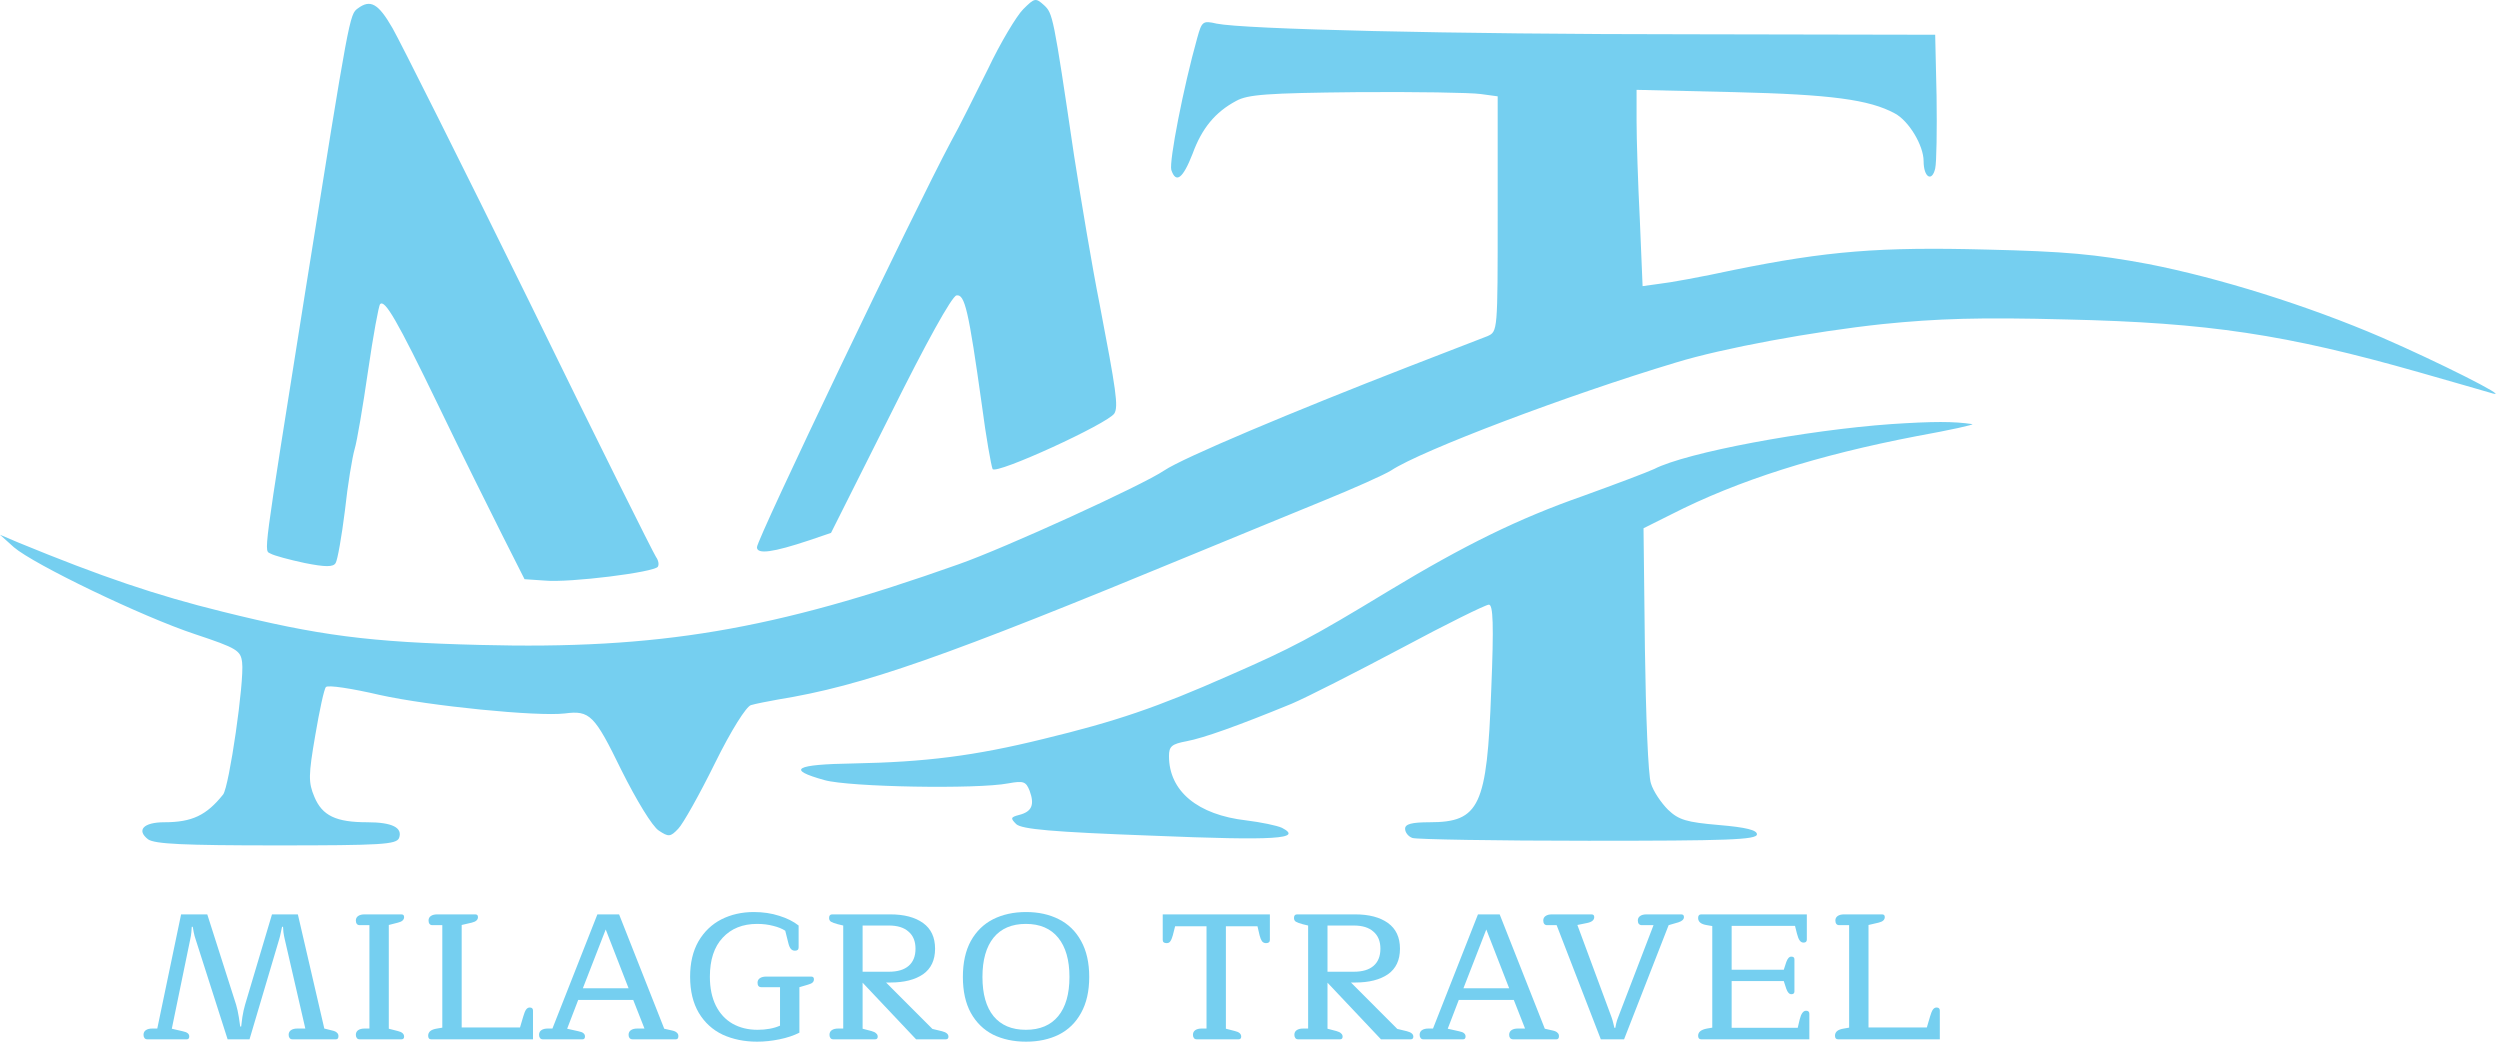
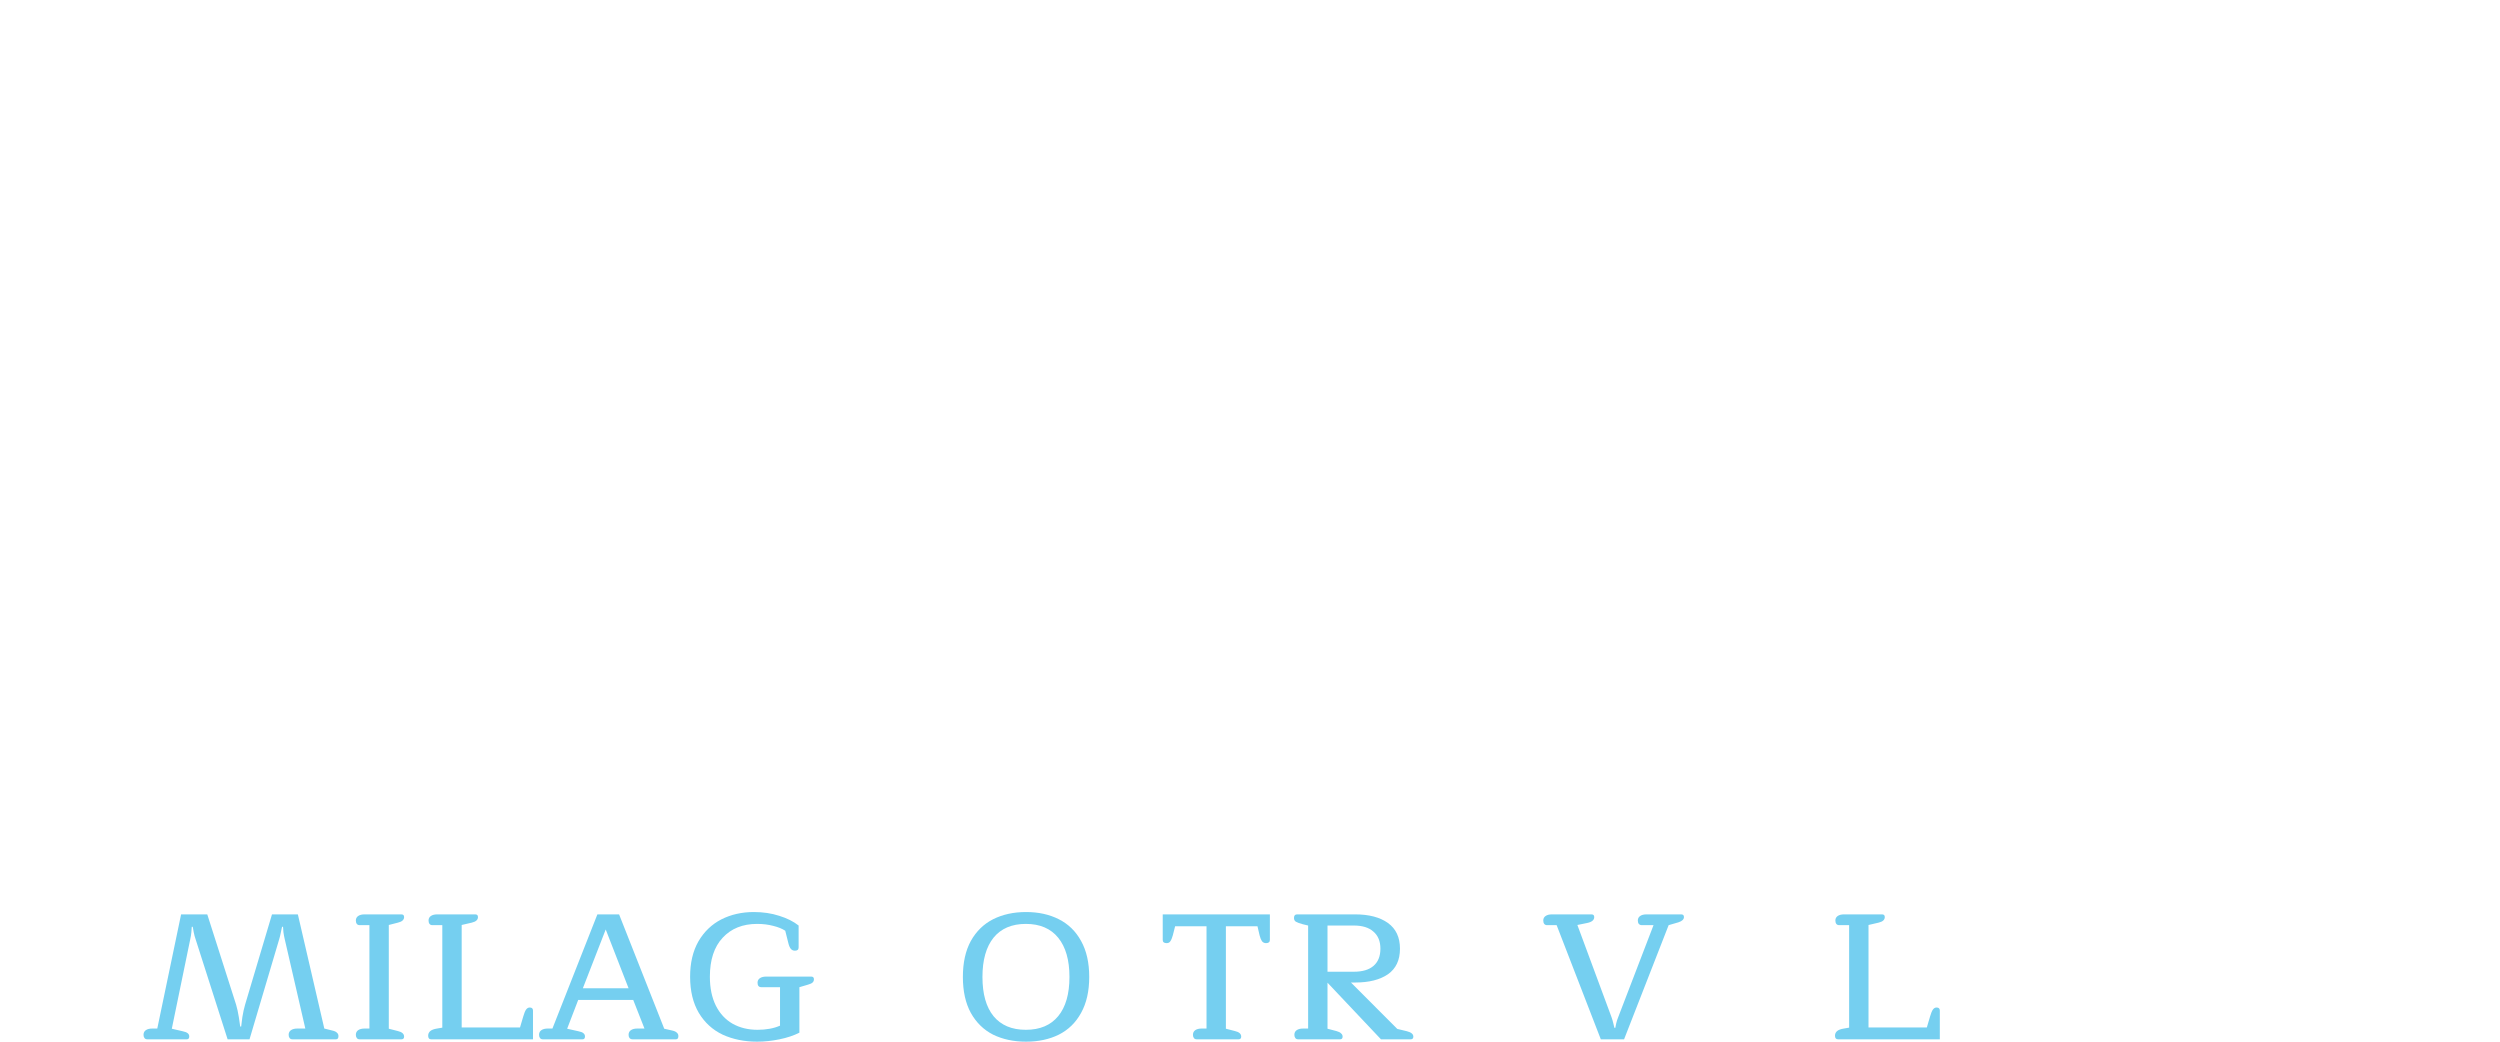
<svg xmlns="http://www.w3.org/2000/svg" viewBox="0 0 540.00 225.00" data-guides="{&quot;vertical&quot;:[],&quot;horizontal&quot;:[]}">
  <defs />
-   <path fill="#75cff0" stroke="none" fill-opacity="1" stroke-width="1" stroke-opacity="1" id="tSvg8d1400668" title="Path 1" d="M258.6 8.206C259.6 4.606 259.8 4.407 262.8 5.106C268.8 6.306 312.9 7.406 365.5 7.406C383 7.44 400.5 7.473 418 7.507C418.1 11.94 418.2 16.373 418.3 20.807C418.4 28.106 418.3 35.106 418 36.406C417.3 39.406 415.5 38.306 415.5 34.807C415.5 31.407 412.3 26.107 409.3 24.507C403.8 21.507 395.4 20.406 374.8 19.906C367.7 19.739 360.6 19.573 353.5 19.406C353.5 21.673 353.5 23.939 353.5 26.206C353.5 30.006 353.8 39.606 354.2 47.406C354.4 52.206 354.6 57.007 354.8 61.807C356 61.64 357.2 61.473 358.4 61.307C360.401 61.106 367.6 59.806 374.5 58.307C394.7 54.207 406 53.306 429.1 53.906C446.1 54.306 452.6 54.907 463.9 57.007C479.3 60.007 498.5 66.006 514.5 72.906C526.5 78.106 542.2 86.007 538.5 85.007C537.1 84.607 529.9 82.506 522.5 80.406C493.7 72.206 477 69.707 446.5 69.007C427.5 68.507 418.5 68.807 406.6 70.007C391.6 71.607 372.1 75.207 362 78.307C338.7 85.307 307 97.306 300.5 101.606C299.1 102.506 292.4 105.507 285.5 108.307C278.6 111.107 266.3 116.206 258 119.606C203.8 142.006 186.5 148.106 168 151.106C165.8 151.506 163.2 152.007 162.2 152.307C161.2 152.607 158 157.606 154.4 164.906C151.1 171.606 147.5 178.007 146.5 179.007C144.8 180.807 144.4 180.806 142.3 179.406C140.9 178.506 137.5 172.906 134.2 166.307C128.4 154.407 127.4 153.406 122 154.106C116.1 154.806 92.8 152.506 82 150.106C76.001 148.707 70.802 147.907 70.4 148.406C70 148.806 69 153.507 68.1 158.807C66.6 167.506 66.6 169.006 67.9 172.106C69.6 176.206 72.6 177.606 79.3 177.606C84.8 177.606 87 178.807 86.2 181.007C85.6 182.407 82.499 182.606 59.7 182.606C39.601 182.606 33.5 182.307 32 181.307C29.4 179.307 31 177.606 35.5 177.606C41.5 177.606 44.6 176.106 48.2 171.606C49.5 169.906 52.8 147.206 52.3 143.106C52 140.506 51.2 140.007 42.2 137.007C30.7 133.207 7.3 121.906 3 118.206C2 117.306 1 116.407 0 115.507C1.333 116.073 2.667 116.64 4 117.206C22 124.606 33.8 128.606 48 132.106C68.9 137.306 79.7 138.707 103.7 139.307C142.2 140.307 167 136.106 207 121.906C217 118.406 246.8 104.806 251.5 101.606C255.5 98.906 279 89.006 304.5 79.106C312.5 76.007 319.999 73.107 321.3 72.606C323.5 71.606 323.5 71.606 323.5 46.206C323.5 37.74 323.5 29.273 323.5 20.807C322.267 20.64 321.033 20.473 319.8 20.307C317.699 20.007 305.7 19.806 293 19.906C273.7 20.106 269.5 20.407 267 21.807C262.5 24.207 259.6 27.706 257.6 33.206C255.5 38.606 254 39.706 253 36.706C252.501 34.904 255.6 18.905 258.6 8.206ZM408.5 91.606C417.6 91.006 422 91.006 426 91.606C426.6 91.707 421.2 92.906 414 94.206C392.7 98.306 375.5 103.706 361 111.106C359 112.106 357 113.106 355 114.106C355.1 122.773 355.2 131.439 355.3 140.106C355.5 154.405 356 167.504 356.6 169.206C357.1 170.906 358.8 173.406 360.3 174.906C362.6 177.106 364.3 177.606 371.3 178.206C377.199 178.706 379.499 179.306 379.5 180.206C379.5 181.406 373.1 181.606 343.1 181.606C323.1 181.606 306 181.307 305.1 181.007C304.2 180.707 303.5 179.807 303.5 179.007C303.5 178.007 304.9 177.606 308.8 177.606C319.6 177.606 321.2 174.106 322.1 149.206C322.7 134.706 322.5 130.606 321.6 130.606C320.897 130.608 312.398 134.808 302.7 140.007C292.9 145.207 282.3 150.607 279 152.007C267.3 156.807 260 159.406 256.3 160.106C253.1 160.706 252.5 161.207 252.5 163.307C252.5 170.907 258.7 176.006 269.2 177.206C272.4 177.606 275.8 178.307 276.9 178.807C281.5 181.206 275.699 181.607 248.9 180.507C227.102 179.707 220.701 179.107 219.5 178.007C218.2 176.707 218.3 176.507 220.2 176.007C222.9 175.307 223.5 173.806 222.4 170.807C221.6 168.807 221.1 168.606 217.8 169.206C211.1 170.506 183.4 170.007 178.1 168.507C169.8 166.207 171.6 165.106 184.3 164.906C199.8 164.606 210.4 163.306 225.4 159.606C241.1 155.806 249.9 152.806 265.5 145.906C279 140.006 283.2 137.806 300 127.606C316.4 117.706 328 112.006 342 107.106C348.9 104.607 355.799 102.007 357.3 101.307C364.3 97.707 390.2 92.906 408.5 91.606ZM77.3 1.807C80 -0.193 81.7 0.707 84.8 6.106C86.4 8.906 99.7 35.407 114.3 65.106C128.8 94.806 141.2 119.607 141.7 120.307C142.2 121.007 142.399 121.906 142.1 122.406C141.4 123.606 123.001 125.906 117.7 125.406C116.233 125.306 114.767 125.206 113.3 125.106C111.7 121.939 110.1 118.773 108.5 115.606C105.9 110.406 99.6 97.806 94.7 87.606C85.701 69.007 83.1 64.607 82.1 65.706C81.8 66.006 80.6 72.507 79.5 80.106C78.4 87.706 77.1 95.407 76.6 97.007C76.1 98.707 75.1 104.707 74.5 110.307C73.8 115.906 72.9 121.006 72.5 121.606C72 122.506 70.3 122.506 65.8 121.606C62.5 120.906 59.2 120.006 58.5 119.606C57 118.706 56.5 122.406 66 62.606C75.5 3.107 75.5 3.107 77.3 1.807ZM221 2.006C223.5 -0.494 223.7 -0.493 225.5 1.107C227.4 2.906 227.5 3.107 232 33.606C233.5 43.206 235.9 57.606 237.5 65.606C241.1 84.406 241.6 87.807 240.7 89.307C239.299 91.507 215.105 102.604 214.4 101.307C214.1 100.607 213 94.506 212.1 87.606C209.2 66.906 208.4 63.507 206.6 63.807C205.598 64.009 200.099 73.909 192.3 89.606C188.033 98.106 183.767 106.606 179.5 115.106C177.933 115.639 176.367 116.173 174.8 116.706C167 119.306 163.5 119.806 163.5 118.206C163.503 116.399 197.501 45.406 205.4 30.606C207.1 27.606 210.6 20.506 213.4 14.906C216.1 9.206 219.6 3.406 221 2.006Z" />
  <path fill="#75cff0" stroke="none" fill-opacity="1" stroke-width="1" stroke-opacity="1" id="tSvg56759ade4f" title="Path 2" d="M77.701 224.495C77.422 224.495 77.213 224.405 77.074 224.223C76.934 224.042 76.864 223.809 76.864 223.524C76.864 223.084 77.032 222.748 77.367 222.515C77.701 222.282 78.162 222.165 78.748 222.165C79.097 222.165 79.445 222.165 79.794 222.165C79.794 214.722 79.794 207.278 79.794 199.835C79.097 199.835 78.399 199.835 77.701 199.835C77.422 199.835 77.213 199.744 77.074 199.563C76.934 199.382 76.864 199.136 76.864 198.825C76.864 198.411 77.032 198.087 77.367 197.854C77.701 197.621 78.162 197.505 78.748 197.505C81.399 197.505 84.049 197.505 86.7 197.505C87.091 197.505 87.286 197.699 87.286 198.087C87.286 198.683 86.84 199.084 85.947 199.291C85.291 199.459 84.635 199.628 83.98 199.796C83.98 207.265 83.98 214.735 83.98 222.204C84.635 222.372 85.291 222.541 85.947 222.709C86.84 222.916 87.286 223.317 87.286 223.913C87.286 224.301 87.091 224.495 86.7 224.495C83.701 224.495 80.701 224.495 77.701 224.495Z" />
  <path fill="#75cff0" stroke="none" fill-opacity="1" stroke-width="1" stroke-opacity="1" id="tSvg14251c25a45" title="Path 3" d="M93.153 224.495C92.706 224.495 92.483 224.236 92.483 223.718C92.483 223.304 92.636 222.968 92.944 222.709C93.25 222.45 93.739 222.269 94.408 222.165C94.785 222.1 95.162 222.036 95.538 221.971C95.538 214.592 95.538 207.214 95.538 199.835C94.827 199.835 94.115 199.835 93.404 199.835C93.125 199.835 92.916 199.744 92.776 199.563C92.636 199.382 92.567 199.136 92.567 198.825C92.567 198.411 92.734 198.087 93.069 197.854C93.404 197.621 93.864 197.505 94.45 197.505C97.185 197.505 99.919 197.505 102.654 197.505C103.044 197.505 103.24 197.699 103.24 198.087C103.24 198.683 102.793 199.084 101.9 199.291C101.175 199.459 100.449 199.628 99.724 199.796C99.724 207.175 99.724 214.553 99.724 221.932C103.923 221.932 108.123 221.932 112.322 221.932C112.559 221.129 112.797 220.327 113.034 219.524C113.229 218.851 113.424 218.372 113.62 218.087C113.843 217.777 114.108 217.621 114.415 217.621C114.889 217.621 115.126 217.841 115.126 218.282C115.126 220.353 115.126 222.424 115.126 224.495C107.802 224.495 100.477 224.495 93.153 224.495Z" />
  <path fill="#75cff0" stroke="none" fill-opacity="1" stroke-width="1" stroke-opacity="1" id="tSvg54af849d2" title="Path 4" d="M117.274 224.495C116.995 224.495 116.785 224.405 116.646 224.223C116.506 224.042 116.437 223.809 116.437 223.524C116.437 223.084 116.604 222.748 116.939 222.515C117.274 222.282 117.734 222.165 118.32 222.165C118.655 222.165 118.99 222.165 119.325 222.165C122.562 213.945 125.798 205.725 129.035 197.505C130.598 197.505 132.16 197.505 133.723 197.505C136.974 205.738 140.224 213.971 143.475 222.204C144.047 222.333 144.619 222.463 145.191 222.592C145.665 222.696 146 222.851 146.195 223.058C146.418 223.239 146.53 223.485 146.53 223.796C146.53 224.262 146.349 224.495 145.986 224.495C142.875 224.495 139.763 224.495 136.652 224.495C136.373 224.495 136.15 224.405 135.983 224.223C135.843 224.042 135.773 223.809 135.773 223.524C135.773 223.084 135.941 222.748 136.276 222.515C136.611 222.282 137.071 222.165 137.657 222.165C138.173 222.165 138.69 222.165 139.206 222.165C138.397 220.107 137.587 218.048 136.778 215.99C132.816 215.99 128.853 215.99 124.891 215.99C124.096 218.061 123.301 220.133 122.506 222.204C123.315 222.385 124.124 222.567 124.933 222.748C125.463 222.851 125.826 222.994 126.021 223.175C126.245 223.356 126.356 223.589 126.356 223.874C126.356 224.288 126.175 224.495 125.812 224.495C122.966 224.495 120.12 224.495 117.274 224.495ZM135.773 213.466C134.127 209.233 132.481 205 130.835 200.767C129.189 205 127.542 209.233 125.896 213.466C129.188 213.466 132.481 213.466 135.773 213.466Z" />
  <path fill="#75cff0" stroke="none" fill-opacity="1" stroke-width="1" stroke-opacity="1" id="tSvga48fb91d7b" title="Path 5" d="M163.546 225C160.783 225 158.3 224.495 156.095 223.485C153.919 222.45 152.203 220.883 150.947 218.786C149.692 216.663 149.064 214.061 149.064 210.981C149.064 207.977 149.664 205.427 150.864 203.33C152.091 201.233 153.738 199.654 155.802 198.592C157.895 197.531 160.239 197 162.834 197C164.815 197 166.643 197.272 168.317 197.816C169.991 198.333 171.386 199.032 172.502 199.913C172.502 201.492 172.502 203.071 172.502 204.65C172.502 205.117 172.237 205.35 171.707 205.35C171.344 205.35 171.052 205.22 170.828 204.961C170.605 204.702 170.424 204.288 170.284 203.718C170.061 202.825 169.838 201.932 169.615 201.039C168.945 200.599 168.08 200.249 167.02 199.99C165.959 199.706 164.801 199.563 163.546 199.563C160.42 199.563 157.937 200.56 156.095 202.553C154.254 204.521 153.333 207.33 153.333 210.981C153.333 213.414 153.766 215.498 154.631 217.233C155.496 218.942 156.695 220.236 158.23 221.117C159.793 221.997 161.592 222.437 163.629 222.437C165.499 222.437 167.117 222.139 168.484 221.544C168.484 218.774 168.484 216.003 168.484 213.233C167.145 213.233 165.805 213.233 164.466 213.233C163.908 213.233 163.629 212.909 163.629 212.262C163.629 211.848 163.797 211.524 164.132 211.291C164.466 211.058 164.927 210.942 165.513 210.942C168.75 210.942 171.986 210.942 175.223 210.942C175.614 210.942 175.809 211.136 175.809 211.524C175.809 211.809 175.711 212.042 175.516 212.223C175.321 212.405 174.986 212.56 174.512 212.689C173.898 212.87 173.284 213.052 172.67 213.233C172.67 216.508 172.67 219.783 172.67 223.058C171.442 223.68 170.005 224.159 168.359 224.495C166.713 224.832 165.108 225 163.546 225Z" />
-   <path fill="#75cff0" stroke="none" fill-opacity="1" stroke-width="1" stroke-opacity="1" id="tSvg13cb0f4446" title="Path 6" d="M180.004 224.495C179.725 224.495 179.515 224.405 179.376 224.223C179.236 224.042 179.167 223.809 179.167 223.524C179.167 223.084 179.334 222.748 179.669 222.515C180.004 222.282 180.464 222.165 181.05 222.165C181.413 222.165 181.775 222.165 182.138 222.165C182.138 214.748 182.138 207.33 182.138 199.913C181.761 199.822 181.385 199.732 181.008 199.641C180.311 199.46 179.808 199.278 179.501 199.097C179.222 198.916 179.083 198.644 179.083 198.282C179.083 197.764 179.306 197.505 179.752 197.505C183.938 197.505 188.123 197.505 192.309 197.505C195.294 197.505 197.652 198.126 199.382 199.369C201.112 200.612 201.977 202.463 201.977 204.922C201.977 207.382 201.112 209.22 199.382 210.437C197.652 211.628 195.294 212.223 192.309 212.223C192.002 212.223 191.695 212.223 191.388 212.223C194.722 215.563 198.057 218.903 201.391 222.243C202.089 222.411 202.786 222.58 203.484 222.748C204.405 222.981 204.865 223.369 204.865 223.913C204.865 224.301 204.67 224.495 204.279 224.495C202.145 224.495 200.01 224.495 197.876 224.495C194.025 220.417 190.175 216.34 186.324 212.262C186.324 215.576 186.324 218.89 186.324 222.204C186.966 222.372 187.607 222.541 188.249 222.709C188.723 222.838 189.058 223.006 189.253 223.214C189.477 223.395 189.588 223.628 189.588 223.913C189.588 224.301 189.393 224.495 189.002 224.495C186.003 224.495 183.003 224.495 180.004 224.495ZM192.016 209.893C193.885 209.893 195.308 209.466 196.285 208.612C197.262 207.757 197.75 206.528 197.75 204.922C197.75 203.317 197.248 202.087 196.243 201.233C195.267 200.353 193.857 199.913 192.016 199.913C190.119 199.913 188.221 199.913 186.324 199.913C186.324 203.24 186.324 206.566 186.324 209.893C188.221 209.893 190.119 209.893 192.016 209.893Z" />
  <path fill="#75cff0" stroke="none" fill-opacity="1" stroke-width="1" stroke-opacity="1" id="tSvg24a8114956" title="Path 7" d="M221.627 225C218.948 225 216.577 224.495 214.512 223.485C212.475 222.45 210.87 220.883 209.698 218.786C208.554 216.689 207.982 214.1 207.982 211.019C207.982 207.939 208.554 205.35 209.698 203.252C210.87 201.155 212.475 199.589 214.512 198.553C216.577 197.518 218.948 197 221.627 197C224.306 197 226.663 197.518 228.7 198.553C230.765 199.589 232.37 201.155 233.514 203.252C234.686 205.35 235.272 207.939 235.272 211.019C235.272 214.1 234.686 216.689 233.514 218.786C232.37 220.883 230.765 222.45 228.7 223.485C226.663 224.495 224.306 225 221.627 225ZM221.585 222.437C224.627 222.437 226.956 221.453 228.575 219.485C230.193 217.518 231.002 214.696 231.002 211.019C231.002 207.369 230.193 204.547 228.575 202.553C226.956 200.56 224.627 199.563 221.585 199.563C218.544 199.563 216.214 200.56 214.595 202.553C213.005 204.547 212.21 207.369 212.21 211.019C212.21 214.696 213.005 217.518 214.595 219.485C216.214 221.453 218.544 222.437 221.585 222.437Z" />
  <path fill="#75cff0" stroke="none" fill-opacity="1" stroke-width="1" stroke-opacity="1" id="tSvg18b203a6e0b" title="Path 8" d="M258.514 224.495C258.235 224.495 258.026 224.405 257.886 224.223C257.747 224.042 257.677 223.809 257.677 223.524C257.677 223.084 257.845 222.748 258.179 222.515C258.514 222.282 258.975 222.165 259.561 222.165C259.91 222.165 260.258 222.165 260.607 222.165C260.607 214.799 260.607 207.434 260.607 200.068C258.347 200.068 256.087 200.068 253.827 200.068C253.659 200.728 253.492 201.389 253.324 202.049C253.157 202.644 252.976 203.071 252.78 203.33C252.613 203.589 252.348 203.718 251.985 203.718C251.427 203.718 251.148 203.485 251.148 203.019C251.148 201.181 251.148 199.343 251.148 197.505C258.863 197.505 266.578 197.505 274.293 197.505C274.293 199.343 274.293 201.181 274.293 203.019C274.293 203.485 274.014 203.718 273.456 203.718C273.094 203.718 272.801 203.576 272.577 203.291C272.382 203.006 272.215 202.592 272.075 202.049C271.922 201.389 271.768 200.728 271.615 200.068C269.341 200.068 267.066 200.068 264.792 200.068C264.792 207.447 264.792 214.825 264.792 222.204C265.448 222.372 266.104 222.541 266.76 222.709C267.653 222.916 268.099 223.317 268.099 223.913C268.099 224.301 267.904 224.495 267.513 224.495C264.513 224.495 261.514 224.495 258.514 224.495Z" />
  <path fill="#75cff0" stroke="none" fill-opacity="1" stroke-width="1" stroke-opacity="1" id="tSvg69b38a658e" title="Path 9" d="M280.421 224.495C280.142 224.495 279.933 224.405 279.794 224.223C279.654 224.042 279.584 223.809 279.584 223.524C279.584 223.084 279.752 222.748 280.087 222.515C280.421 222.282 280.882 222.165 281.468 222.165C281.831 222.165 282.193 222.165 282.556 222.165C282.556 214.748 282.556 207.33 282.556 199.913C282.179 199.822 281.803 199.732 281.426 199.641C280.728 199.46 280.226 199.278 279.919 199.097C279.64 198.916 279.501 198.644 279.501 198.282C279.501 197.764 279.724 197.505 280.17 197.505C284.356 197.505 288.541 197.505 292.727 197.505C295.712 197.505 298.07 198.126 299.8 199.369C301.53 200.612 302.395 202.463 302.395 204.922C302.395 207.382 301.53 209.22 299.8 210.437C298.07 211.628 295.712 212.223 292.727 212.223C292.42 212.223 292.113 212.223 291.806 212.223C295.14 215.563 298.475 218.903 301.809 222.243C302.507 222.411 303.204 222.58 303.902 222.748C304.823 222.981 305.283 223.369 305.283 223.913C305.283 224.301 305.088 224.495 304.697 224.495C302.562 224.495 300.428 224.495 298.293 224.495C294.442 220.417 290.592 216.34 286.741 212.262C286.741 215.576 286.741 218.89 286.741 222.204C287.383 222.372 288.025 222.541 288.667 222.709C289.141 222.838 289.476 223.006 289.671 223.214C289.895 223.395 290.006 223.628 290.006 223.913C290.006 224.301 289.811 224.495 289.42 224.495C286.42 224.495 283.421 224.495 280.421 224.495ZM292.434 209.893C294.303 209.893 295.726 209.466 296.703 208.612C297.68 207.757 298.168 206.528 298.168 204.922C298.168 203.317 297.666 202.087 296.661 201.233C295.684 200.353 294.275 199.913 292.434 199.913C290.536 199.913 288.639 199.913 286.741 199.913C286.741 203.24 286.741 206.566 286.741 209.893C288.639 209.893 290.536 209.893 292.434 209.893Z" />
-   <path fill="#75cff0" stroke="none" fill-opacity="1" stroke-width="1" stroke-opacity="1" id="tSvg21f698b010" title="Path 10" d="M307.479 224.495C307.2 224.495 306.991 224.405 306.852 224.223C306.712 224.042 306.642 223.809 306.642 223.524C306.642 223.084 306.81 222.748 307.145 222.515C307.479 222.282 307.94 222.165 308.526 222.165C308.861 222.165 309.195 222.165 309.53 222.165C312.767 213.945 316.004 205.725 319.241 197.505C320.803 197.505 322.366 197.505 323.928 197.505C327.179 205.738 330.429 213.971 333.68 222.204C334.252 222.333 334.824 222.463 335.396 222.592C335.871 222.696 336.206 222.851 336.401 223.058C336.624 223.239 336.736 223.485 336.736 223.796C336.736 224.262 336.554 224.495 336.192 224.495C333.081 224.495 329.969 224.495 326.858 224.495C326.579 224.495 326.356 224.405 326.188 224.223C326.049 224.042 325.979 223.809 325.979 223.524C325.979 223.084 326.147 222.748 326.481 222.515C326.816 222.282 327.277 222.165 327.863 222.165C328.379 222.165 328.895 222.165 329.411 222.165C328.602 220.107 327.793 218.048 326.984 215.99C323.022 215.99 319.059 215.99 315.097 215.99C314.302 218.061 313.506 220.133 312.711 222.204C313.52 222.385 314.33 222.567 315.139 222.748C315.669 222.851 316.032 222.994 316.227 223.175C316.45 223.356 316.562 223.589 316.562 223.874C316.562 224.288 316.381 224.495 316.018 224.495C313.172 224.495 310.325 224.495 307.479 224.495ZM325.979 213.466C324.333 209.233 322.686 205 321.04 200.767C319.394 205 317.748 209.233 316.102 213.466C319.394 213.466 322.687 213.466 325.979 213.466Z" />
  <path fill="#75cff0" stroke="none" fill-opacity="1" stroke-width="1" stroke-opacity="1" id="tSvg7b4f2179cb" title="Path 11" d="M336.234 199.835C335.55 199.835 334.867 199.835 334.183 199.835C333.904 199.835 333.694 199.744 333.555 199.563C333.415 199.382 333.346 199.136 333.346 198.825C333.346 198.411 333.513 198.087 333.848 197.854C334.183 197.621 334.643 197.505 335.229 197.505C338.075 197.505 340.921 197.505 343.767 197.505C344.158 197.505 344.353 197.699 344.353 198.087C344.353 198.735 343.837 199.162 342.805 199.369C342.107 199.511 341.41 199.654 340.712 199.796C343.167 206.424 345.623 213.052 348.078 219.68C348.246 220.146 348.385 220.625 348.497 221.117C348.609 221.583 348.678 221.88 348.706 222.01C348.776 222.01 348.845 222.01 348.915 222.01C348.943 221.88 348.999 221.583 349.083 221.117C349.195 220.625 349.348 220.146 349.543 219.68C352.082 213.065 354.622 206.45 357.161 199.835C356.324 199.835 355.487 199.835 354.65 199.835C354.371 199.835 354.147 199.744 353.98 199.563C353.84 199.382 353.771 199.136 353.771 198.825C353.771 198.411 353.938 198.087 354.273 197.854C354.608 197.621 355.068 197.505 355.654 197.505C358.151 197.505 360.649 197.505 363.146 197.505C363.537 197.505 363.732 197.699 363.732 198.087C363.732 198.579 363.341 198.955 362.56 199.214C361.849 199.421 361.137 199.628 360.426 199.835C357.217 208.055 354.008 216.275 350.799 224.495C349.125 224.495 347.45 224.495 345.776 224.495C342.595 216.275 339.415 208.055 336.234 199.835Z" />
-   <path fill="#75cff0" stroke="none" fill-opacity="1" stroke-width="1" stroke-opacity="1" id="tSvg18ad5d0f991" title="Path 12" d="M367.465 224.495C367.018 224.495 366.795 224.236 366.795 223.718C366.795 222.916 367.437 222.398 368.721 222.165C369.098 222.1 369.474 222.036 369.851 221.971C369.851 214.657 369.851 207.343 369.851 200.029C369.474 199.964 369.098 199.9 368.721 199.835C368.051 199.731 367.563 199.55 367.256 199.291C366.949 199.032 366.795 198.696 366.795 198.282C366.795 197.764 367.018 197.505 367.465 197.505C375.069 197.505 382.672 197.505 390.276 197.505C390.276 199.317 390.276 201.13 390.276 202.942C390.276 203.382 390.038 203.602 389.564 203.602C389.229 203.602 388.95 203.447 388.727 203.136C388.504 202.825 388.309 202.333 388.141 201.66C388.002 201.103 387.862 200.547 387.723 199.99C383.161 199.99 378.598 199.99 374.036 199.99C374.036 203.149 374.036 206.307 374.036 209.466C377.789 209.466 381.542 209.466 385.295 209.466C385.476 208.909 385.658 208.353 385.839 207.796C386.118 207.019 386.481 206.631 386.927 206.631C387.374 206.631 387.597 206.825 387.597 207.214C387.597 209.531 387.597 211.848 387.597 214.165C387.597 214.553 387.374 214.748 386.927 214.748C386.481 214.748 386.118 214.359 385.839 213.583C385.658 213.026 385.476 212.47 385.295 211.913C381.542 211.913 377.789 211.913 374.036 211.913C374.036 215.279 374.036 218.644 374.036 222.01C378.794 222.01 383.551 222.01 388.309 222.01C388.448 221.414 388.588 220.819 388.727 220.223C388.894 219.55 389.09 219.071 389.313 218.786C389.536 218.476 389.801 218.32 390.108 218.32C390.583 218.32 390.82 218.54 390.82 218.981C390.82 220.819 390.82 222.657 390.82 224.495C383.035 224.495 375.25 224.495 367.465 224.495Z" />
  <path fill="#75cff0" stroke="none" fill-opacity="1" stroke-width="1" stroke-opacity="1" id="tSvg15a68ff1159" title="Path 13" d="M397.026 224.495C396.58 224.495 396.357 224.236 396.357 223.718C396.357 223.304 396.51 222.968 396.817 222.709C397.124 222.45 397.612 222.269 398.282 222.165C398.659 222.1 399.035 222.036 399.412 221.971C399.412 214.592 399.412 207.214 399.412 199.835C398.7 199.835 397.989 199.835 397.277 199.835C396.998 199.835 396.789 199.744 396.65 199.563C396.51 199.382 396.44 199.136 396.44 198.825C396.44 198.411 396.608 198.087 396.943 197.854C397.277 197.621 397.738 197.505 398.324 197.505C401.058 197.505 403.793 197.505 406.527 197.505C406.918 197.505 407.113 197.699 407.113 198.087C407.113 198.683 406.667 199.084 405.774 199.291C405.049 199.459 404.323 199.628 403.598 199.796C403.598 207.175 403.598 214.553 403.598 221.932C407.797 221.932 411.997 221.932 416.196 221.932C416.433 221.129 416.67 220.327 416.907 219.524C417.103 218.851 417.298 218.372 417.493 218.087C417.716 217.777 417.982 217.621 418.288 217.621C418.763 217.621 419 217.841 419 218.282C419 220.353 419 222.424 419 224.495C411.675 224.495 404.351 224.495 397.026 224.495Z" />
  <path fill="#75cff0" stroke="none" fill-opacity="1" stroke-width="1" stroke-opacity="1" id="tSvg884b9eba78" title="Path 14" d="M31.837 224.495C31.558 224.495 31.349 224.405 31.209 224.223C31.07 224.042 31 223.809 31 223.524C31 223.084 31.167 222.748 31.502 222.515C31.837 222.282 32.297 222.165 32.883 222.165C33.246 222.165 33.609 222.165 33.972 222.165C35.687 213.945 37.402 205.725 39.118 197.505C41.002 197.505 42.886 197.505 44.77 197.505C46.849 204.016 48.928 210.528 51.007 217.039C51.23 217.79 51.425 218.683 51.592 219.718C51.76 220.754 51.858 221.427 51.885 221.738C51.955 221.738 52.025 221.738 52.095 221.738C52.123 221.427 52.206 220.754 52.346 219.718C52.513 218.683 52.709 217.79 52.932 217.039C54.871 210.528 56.81 204.016 58.75 197.505C60.612 197.504 62.475 197.504 64.338 197.503C66.242 205.724 68.146 213.944 70.05 222.165C70.622 222.307 71.194 222.45 71.766 222.592C72.241 222.696 72.576 222.851 72.771 223.058C72.994 223.239 73.106 223.485 73.106 223.796C73.106 224.262 72.924 224.495 72.562 224.495C69.436 224.495 66.311 224.495 63.186 224.495C62.907 224.495 62.698 224.405 62.558 224.223C62.419 224.042 62.349 223.809 62.349 223.524C62.349 223.084 62.517 222.748 62.851 222.515C63.186 222.282 63.647 222.165 64.233 222.165C64.805 222.165 65.377 222.165 65.949 222.165C64.47 215.744 62.991 209.324 61.512 202.903C61.4 202.437 61.303 201.919 61.219 201.35C61.163 200.754 61.135 200.366 61.135 200.184C61.066 200.184 60.996 200.184 60.926 200.184C60.898 200.366 60.814 200.754 60.675 201.35C60.563 201.945 60.438 202.463 60.298 202.903C58.164 210.1 56.029 217.298 53.895 224.495C52.318 224.495 50.741 224.495 49.165 224.495C46.863 217.298 44.561 210.1 42.259 202.903C42.092 202.437 41.952 201.919 41.84 201.35C41.729 200.754 41.659 200.366 41.631 200.184C41.561 200.184 41.492 200.184 41.422 200.184C41.422 200.366 41.394 200.754 41.338 201.35C41.282 201.919 41.199 202.437 41.087 202.903C39.761 209.337 38.436 215.77 37.111 222.204C37.892 222.385 38.673 222.567 39.455 222.748C39.957 222.851 40.32 222.994 40.543 223.175C40.766 223.356 40.878 223.589 40.878 223.874C40.878 224.288 40.696 224.495 40.334 224.495C37.501 224.495 34.669 224.495 31.837 224.495Z" />
</svg>